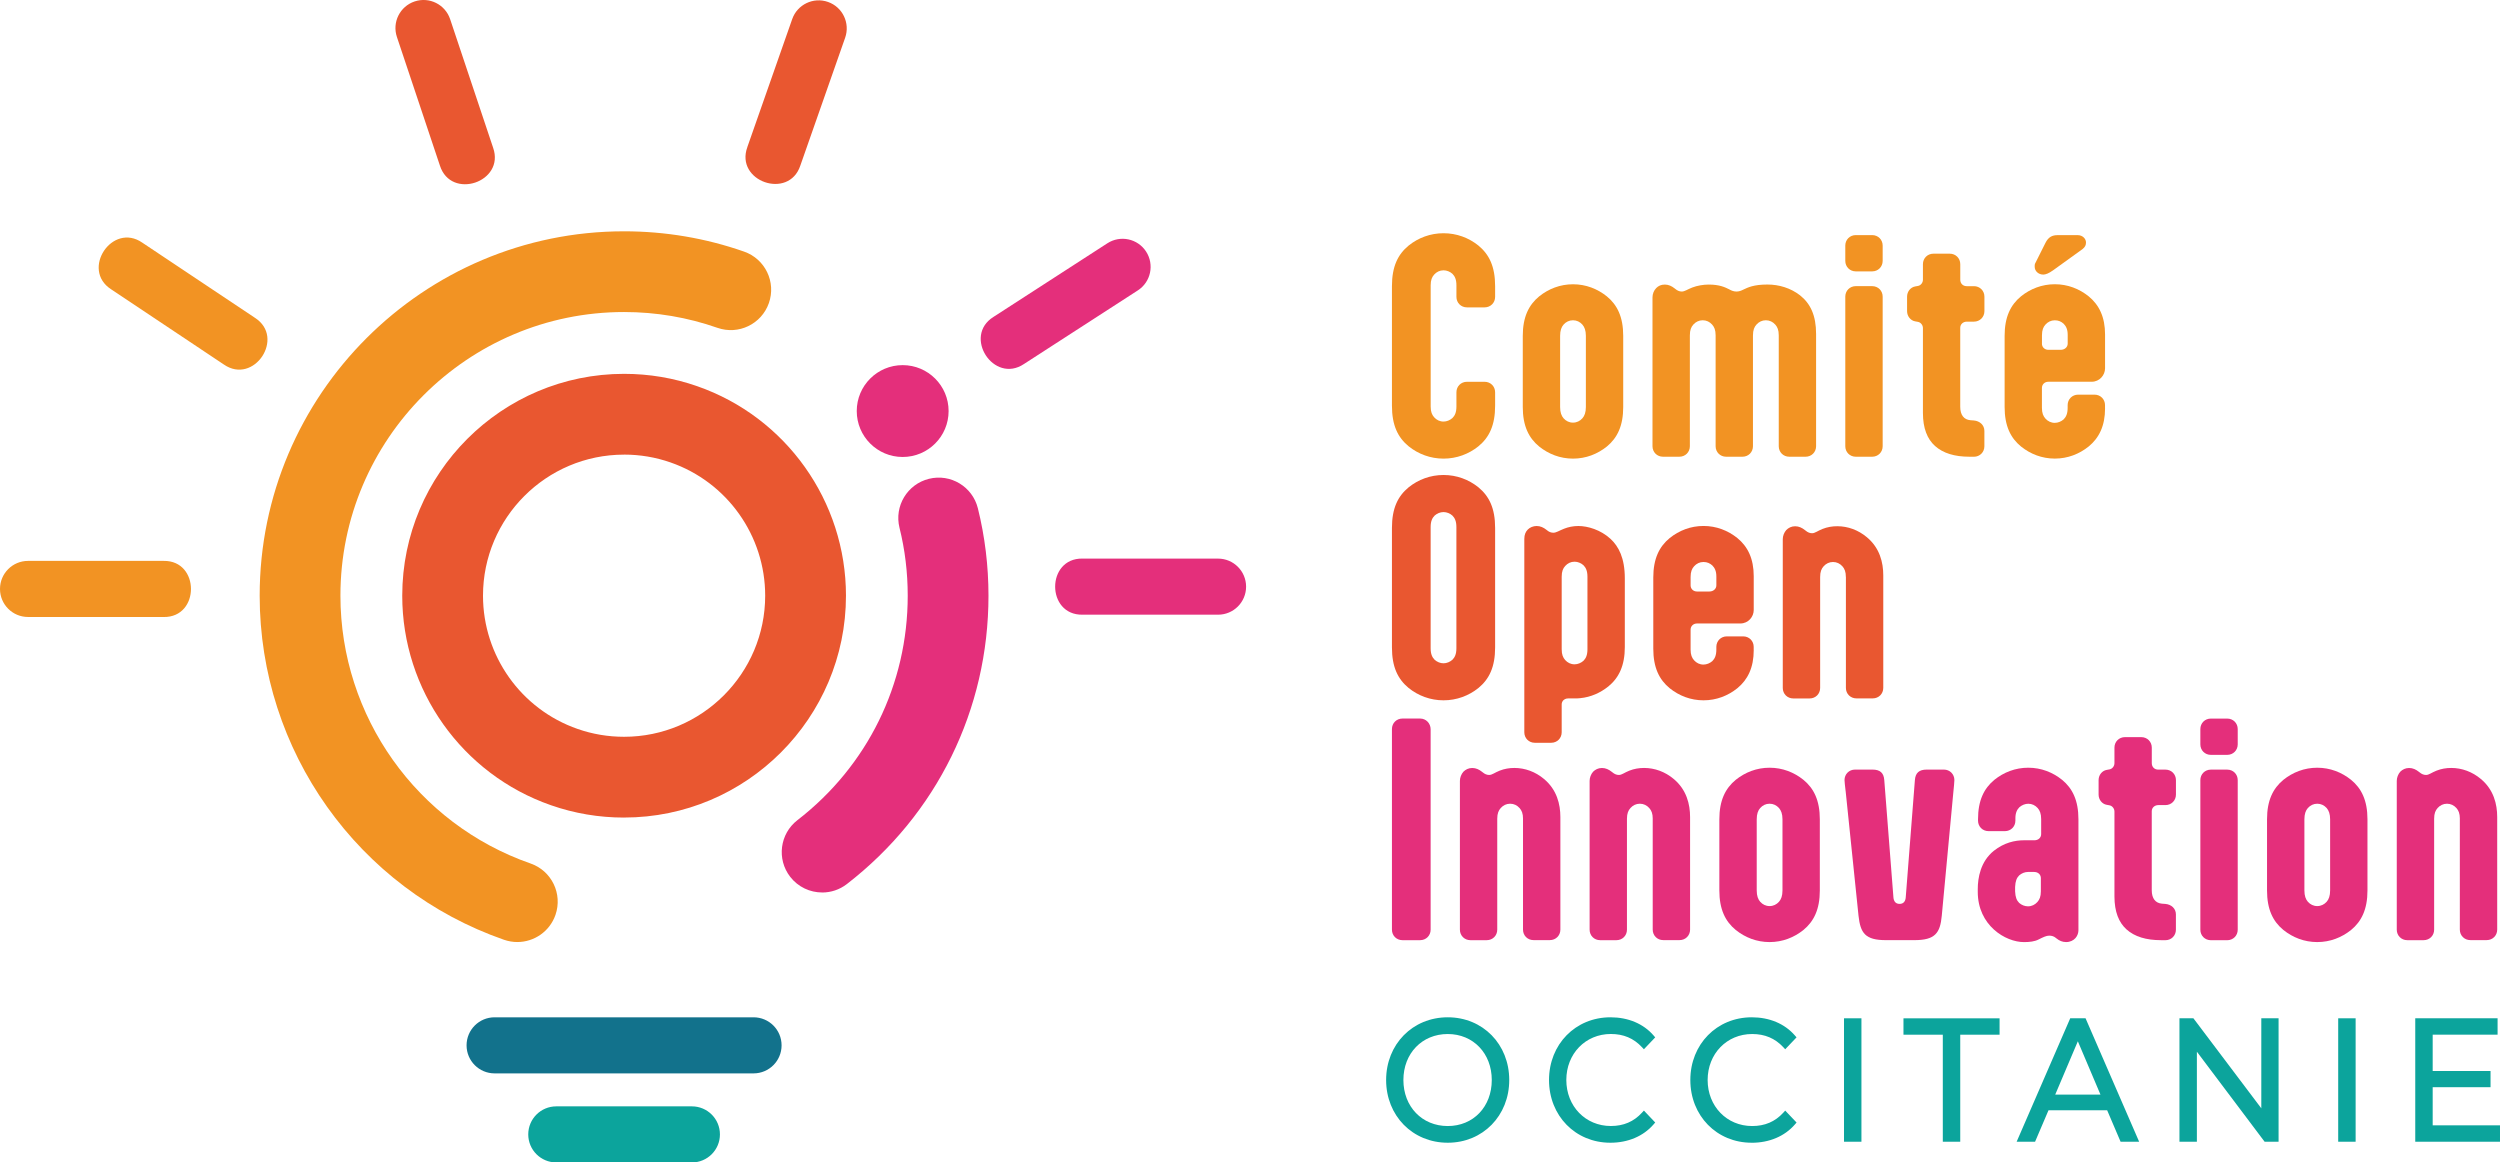
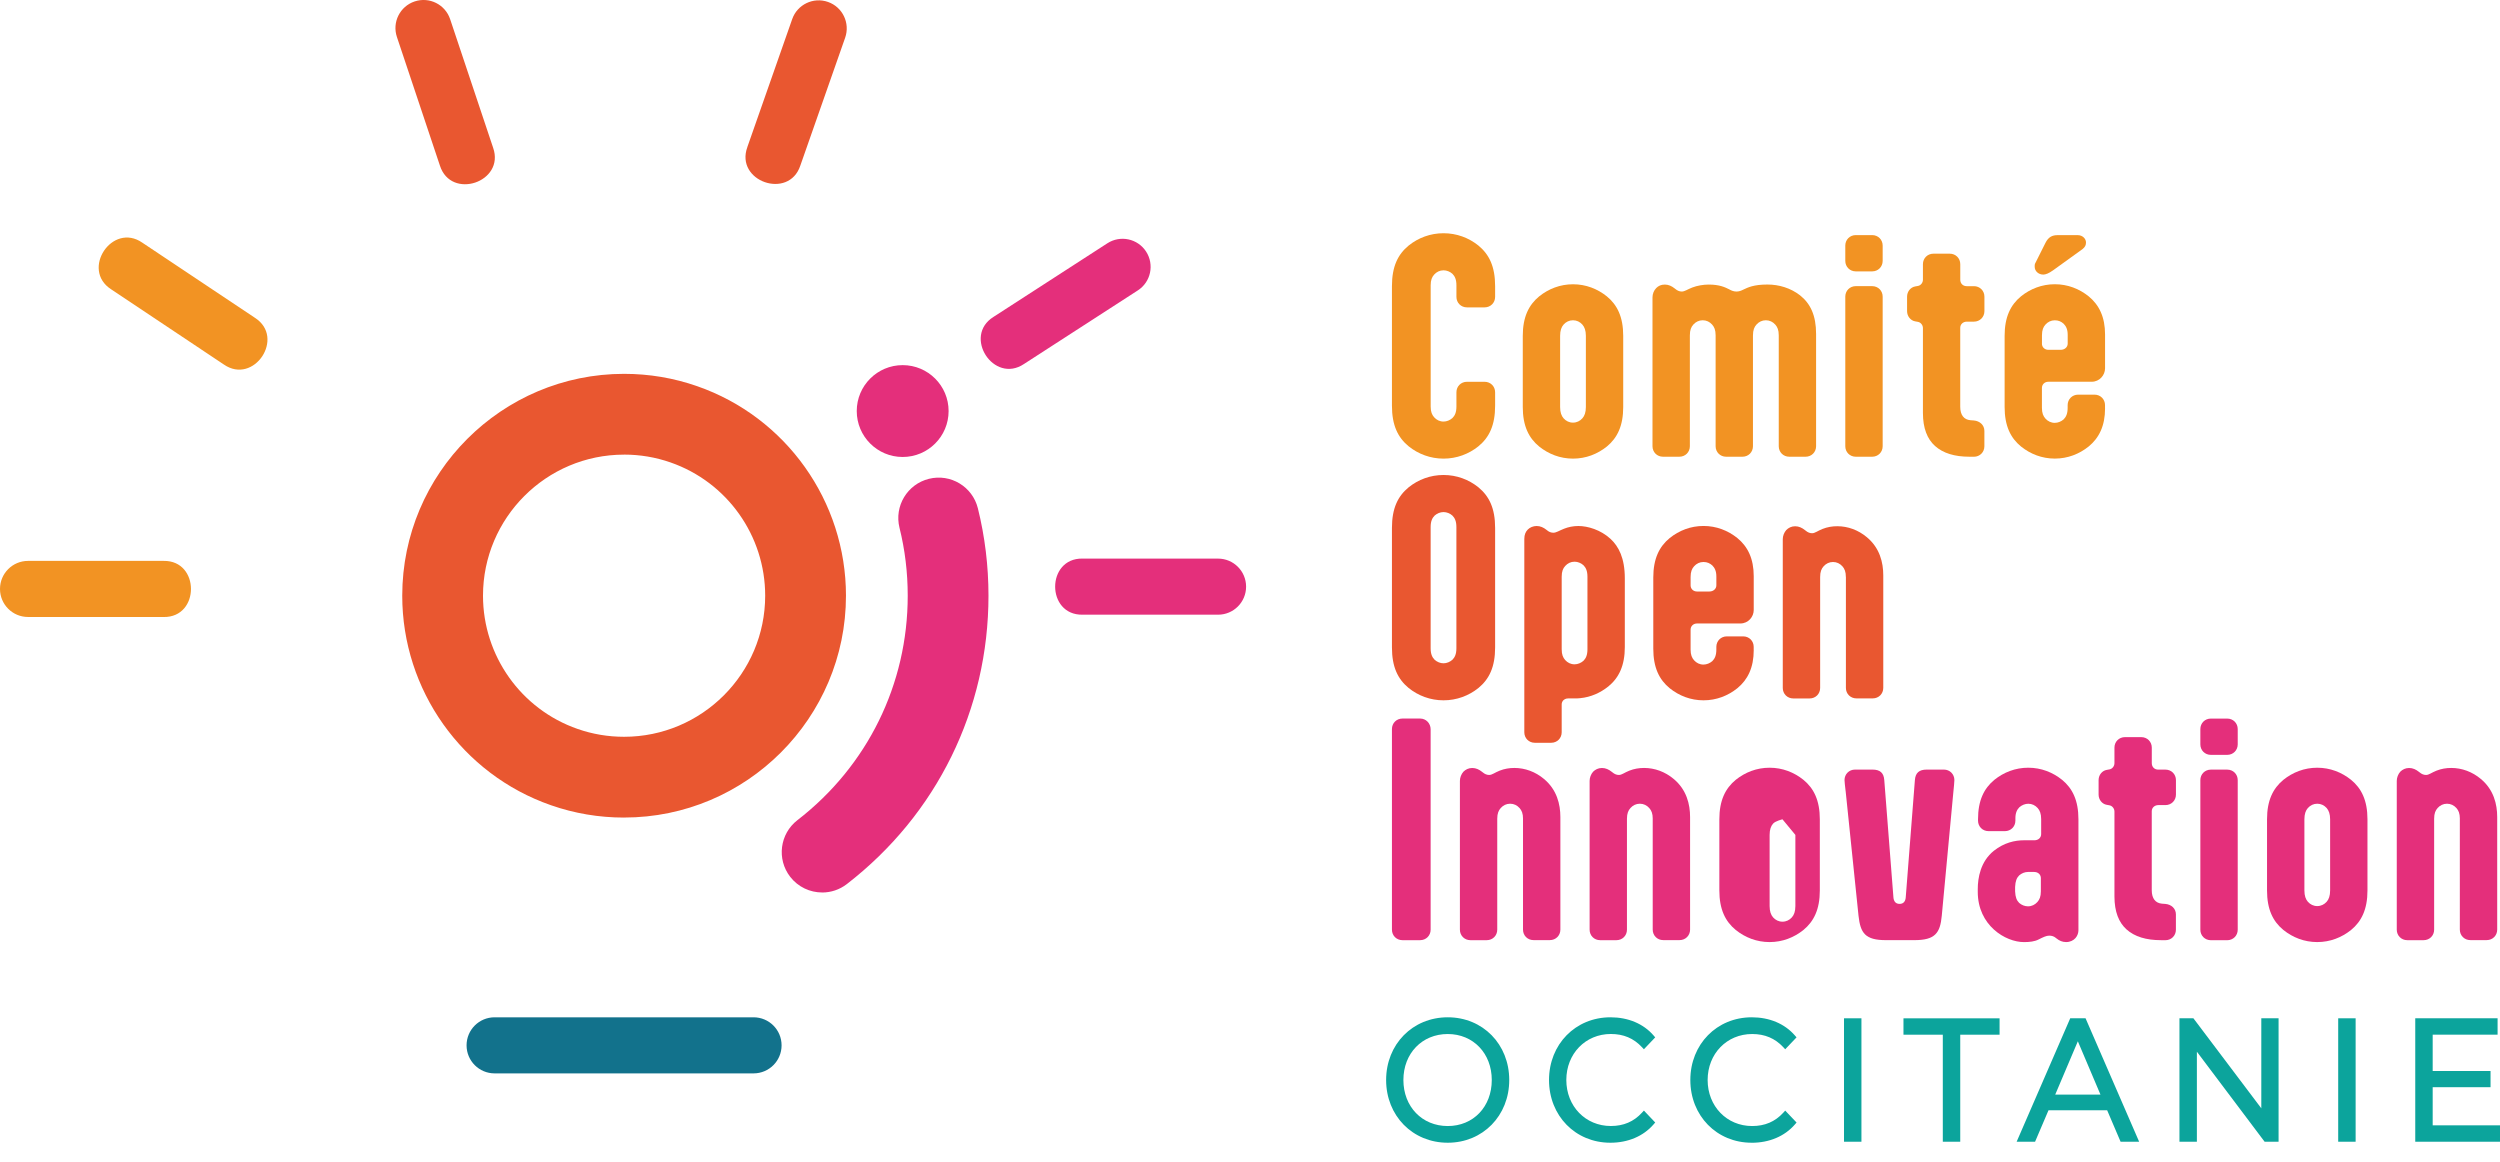
<svg xmlns="http://www.w3.org/2000/svg" id="Calque_2" viewBox="0 0 777.33 361.44">
  <defs>
    <style>.cls-1{fill:#e95730;}.cls-2{fill:#12728c;}.cls-3{fill:#0ca49c;}.cls-4{fill:#f29323;}.cls-5{fill:#e42f7b;}</style>
  </defs>
  <g id="Calque_1-2">
    <g>
      <g>
        <g>
          <path class="cls-4" d="M432.8,88.97c0-6.1,1.84-9.86,5.18-12.61,3.01-2.42,6.76-3.84,10.86-3.84s7.85,1.42,10.86,3.84c3.34,2.76,5.18,6.51,5.18,12.61v3.34c0,1.84-1.42,3.26-3.26,3.26h-5.51c-1.84,0-3.26-1.42-3.26-3.26v-3.59c0-1.84-.5-2.84-1.25-3.59-.75-.67-1.75-1.08-2.76-1.08-1.17,0-2.17,.5-2.92,1.34-.67,.75-1.08,1.67-1.08,3.34v37.67c0,1.67,.42,2.59,1.08,3.34,.75,.84,1.75,1.34,2.92,1.34,1,0,2-.42,2.76-1.09,.75-.75,1.25-1.75,1.25-3.59v-4.43c0-1.84,1.42-3.26,3.26-3.26h5.51c1.84,0,3.26,1.42,3.26,3.26v4.18c0,6.1-1.84,9.86-5.18,12.61-3.01,2.42-6.77,3.84-10.86,3.84s-7.85-1.42-10.86-3.84c-3.34-2.76-5.18-6.51-5.18-12.61v-37.16Z" />
          <path class="cls-4" d="M504.71,126.56c0,5.85-1.84,9.61-5.09,12.28-2.92,2.34-6.51,3.76-10.52,3.76s-7.6-1.42-10.52-3.76c-3.26-2.67-5.1-6.43-5.1-12.28v-22.13c0-5.85,1.84-9.6,5.1-12.28,2.92-2.34,6.51-3.76,10.52-3.76s7.6,1.42,10.52,3.76c3.26,2.67,5.09,6.43,5.09,12.28v22.13Zm-11.61-22.13c0-1.67-.42-2.75-1.09-3.51-.75-.84-1.75-1.34-2.92-1.34s-2.17,.5-2.92,1.34c-.67,.75-1.08,1.84-1.08,3.51v22.13c0,1.67,.42,2.76,1.08,3.51,.75,.84,1.75,1.34,2.92,1.34s2.17-.5,2.92-1.34c.67-.75,1.09-1.84,1.09-3.51v-22.13Z" />
          <path class="cls-4" d="M537.69,89.98c.75,.42,1.42,.67,2.26,.67,.75,0,1.42-.25,2.09-.59,1.42-.67,3.17-1.59,7.52-1.59,3.59,0,7.18,1.08,10.11,3.34,3.26,2.59,5.01,6.26,5.01,12.03v34.91c0,1.84-1.42,3.26-3.26,3.26h-5.09c-1.84,0-3.26-1.42-3.26-3.26v-34.49c0-1.67-.42-2.59-1.09-3.34-.75-.84-1.75-1.34-2.92-1.34s-2.17,.5-2.92,1.34c-.67,.75-1.09,1.67-1.09,3.42v34.41c0,1.84-1.42,3.26-3.26,3.26h-5.09c-1.84,0-3.26-1.42-3.26-3.26v-34.49c0-1.67-.42-2.59-1.09-3.34-.75-.84-1.75-1.34-2.92-1.34s-2.17,.5-2.92,1.34c-.67,.75-1.08,1.67-1.08,3.34v34.49c0,1.84-1.42,3.26-3.26,3.26h-5.1c-1.84,0-3.26-1.42-3.26-3.26v-46.27c0-1.08,.42-2.17,1.17-2.92,.67-.67,1.5-1.08,2.67-1.08s2.17,.5,3.01,1.17l.33,.25c.5,.42,1.17,.75,1.92,.75,.92,0,1.76-.67,3.26-1.25,1.5-.59,3.51-.92,5.1-.92,3.42,0,5.09,.84,6.43,1.5Z" />
          <path class="cls-4" d="M585.38,81.12c0,1.84-1.42,3.26-3.26,3.26h-5.1c-1.84,0-3.26-1.42-3.26-3.26v-4.76c0-1.84,1.42-3.26,3.26-3.26h5.1c1.84,0,3.26,1.42,3.26,3.26v4.76Zm0,57.63c0,1.84-1.42,3.26-3.26,3.26h-5.1c-1.84,0-3.26-1.42-3.26-3.26v-46.52c0-1.84,1.42-3.26,3.26-3.26h5.1c1.84,0,3.26,1.42,3.26,3.26v46.52Z" />
          <path class="cls-4" d="M612.35,142.01c-4.59,0-8.18-1.09-10.69-3.34-2.42-2.17-3.76-5.51-3.76-10.27v-26.39c0-.92-.67-1.75-1.5-1.92l-.92-.17c-1.42-.25-2.51-1.59-2.51-3.17v-4.51c0-1.59,1.09-2.92,2.51-3.17l.92-.17c.84-.17,1.5-1,1.5-1.92v-4.84c0-1.84,1.42-3.26,3.26-3.26h5.09c1.84,0,3.26,1.42,3.26,3.26v4.84c0,1.09,.75,2,2,2h2.25c1.84,0,3.26,1.42,3.26,3.26v4.51c0,1.84-1.42,3.26-3.26,3.26h-2.17c-1.25,0-2.09,.84-2.09,1.92v24.55c0,2.59,1.17,4.01,3.17,4.18l1.08,.08c1.84,.17,3.26,1.42,3.26,3.26v4.76c0,1.84-1.42,3.26-3.26,3.26h-1.42Z" />
          <path class="cls-4" d="M654.53,126.97c0,5.43-1.84,9.19-5.1,11.86-2.92,2.34-6.51,3.76-10.52,3.76s-7.6-1.42-10.52-3.76c-3.26-2.67-5.09-6.43-5.09-12.28v-22.13c0-5.85,1.84-9.6,5.09-12.28,2.92-2.34,6.51-3.76,10.52-3.76s7.6,1.42,10.52,3.76c3.26,2.67,5.1,6.43,5.1,11.86v10.52c0,2.09-1.67,4.18-4.18,4.18h-13.45c-1.17,0-2,.84-2,1.92v6.18c0,1.67,.42,2.59,1.08,3.34,.75,.84,1.76,1.34,2.92,1.34,1,0,2-.42,2.75-1.08,.75-.75,1.25-1.76,1.25-3.59v-.84c0-1.84,1.42-3.26,3.26-3.26h5.1c1.84,0,3.26,1.42,3.26,3.26v1Zm-16.29-42.84c-1.17,.84-2.17,1.25-2.92,1.25-1.5,0-2.67-1.09-2.67-2.42,0-.42,0-.75,.08-.92l3.26-6.51c.92-1.84,2.09-2.42,3.84-2.42h6.18c1.59,0,2.59,1.17,2.59,2.26,0,.84-.25,1.42-1.09,2.09l-9.27,6.68Zm-3.34,22.72c0,1.09,.84,1.92,2,1.92h3.84c1.25,0,2.17-.84,2.17-1.92v-2.75c0-1.67-.5-2.67-1.25-3.43-.75-.67-1.59-1.08-2.75-1.08s-2.17,.5-2.92,1.34c-.67,.75-1.08,1.67-1.08,3.34v2.59Z" />
        </g>
        <g>
          <path class="cls-1" d="M432.8,164.14c0-6.1,1.84-9.86,5.18-12.61,3.01-2.42,6.76-3.84,10.86-3.84s7.85,1.42,10.86,3.84c3.34,2.76,5.18,6.51,5.18,12.61v37.16c0,6.1-1.84,9.86-5.18,12.61-3.01,2.42-6.77,3.84-10.86,3.84s-7.85-1.42-10.86-3.84c-3.34-2.76-5.18-6.51-5.18-12.61v-37.16Zm20.04-.25c0-1.84-.5-2.84-1.25-3.59-.75-.67-1.75-1.08-2.76-1.08s-2,.42-2.75,1.08c-.75,.75-1.25,1.76-1.25,3.59v37.67c0,1.84,.5,2.84,1.25,3.59,.75,.67,1.75,1.09,2.75,1.09s2-.42,2.76-1.09c.75-.75,1.25-1.75,1.25-3.59v-37.67Z" />
          <path class="cls-1" d="M505.21,201.13c0,5.85-1.84,9.6-5.09,12.28-2.51,2-5.43,3.34-8.77,3.67-.59,.08-1.17,.08-1.76,.08h-2c-.67,0-1.17,.25-1.59,.67-.25,.33-.42,.75-.42,1.17v8.69c0,1.84-1.42,3.26-3.26,3.26h-5.1c-1.84,0-3.26-1.42-3.26-3.26v-60.13c0-1.34,.42-2.25,1.09-2.92s1.67-1.09,2.76-1.09c1.17,0,2.17,.5,3.01,1.17l.33,.25c.5,.42,1.17,.67,1.84,.67,.92,0,1.84-.67,3.34-1.25,1.25-.5,2.76-.84,4.43-.84,2.92,0,6.93,1.17,10.02,4.01,2.51,2.34,4.43,5.93,4.43,12.28v21.3Zm-19.63,.75c0,1.67,.42,2.59,1.08,3.34,.75,.84,1.75,1.34,2.92,1.34,1,0,2-.42,2.76-1.09,.75-.75,1.25-1.75,1.25-3.59v-22.55c0-1.84-.5-2.84-1.25-3.59-.75-.67-1.75-1.09-2.76-1.09-1.17,0-2.17,.5-2.92,1.34-.67,.75-1.08,1.67-1.08,3.34v22.55Z" />
          <path class="cls-1" d="M545.29,202.13c0,5.43-1.84,9.19-5.09,11.86-2.92,2.34-6.51,3.76-10.52,3.76s-7.6-1.42-10.52-3.76c-3.26-2.67-5.1-6.43-5.1-12.28v-22.13c0-5.85,1.84-9.6,5.1-12.28,2.92-2.34,6.51-3.76,10.52-3.76s7.6,1.42,10.52,3.76c3.26,2.67,5.09,6.43,5.09,11.86v10.52c0,2.09-1.67,4.18-4.18,4.18h-13.45c-1.17,0-2,.84-2,1.92v6.18c0,1.67,.42,2.59,1.08,3.34,.75,.84,1.75,1.34,2.92,1.34,1,0,2-.42,2.76-1.08,.75-.75,1.25-1.76,1.25-3.59v-.84c0-1.84,1.42-3.26,3.26-3.26h5.09c1.84,0,3.26,1.42,3.26,3.26v1Zm-19.63-20.13c0,1.09,.84,1.92,2,1.92h3.84c1.25,0,2.17-.84,2.17-1.92v-2.75c0-1.67-.5-2.67-1.25-3.43-.75-.67-1.59-1.08-2.76-1.08s-2.17,.5-2.92,1.34c-.67,.75-1.08,1.67-1.08,3.34v2.59Z" />
          <path class="cls-1" d="M573.94,179.42c0-1.67-.42-2.59-1.08-3.34-.75-.84-1.76-1.34-2.92-1.34s-2.17,.5-2.92,1.34c-.67,.75-1.08,1.67-1.08,3.34v34.49c0,1.84-1.42,3.26-3.26,3.26h-5.1c-1.84,0-3.26-1.42-3.26-3.26v-46.27c0-1,.42-2.09,1.09-2.84,.67-.67,1.59-1.17,2.76-1.17s2.17,.5,3.01,1.17l.33,.25c.5,.42,1.17,.75,1.92,.75,.92,0,1.75-.75,3.26-1.34,1.5-.59,3.01-.84,4.59-.84,3.26,0,6.51,1.17,9.19,3.42,4.01,3.34,5.1,7.85,5.1,11.86v34.99c0,1.84-1.42,3.26-3.26,3.26h-5.1c-1.84,0-3.26-1.42-3.26-3.26v-34.49Z" />
        </g>
        <g>
          <path class="cls-5" d="M444.83,289.07c0,1.84-1.42,3.26-3.26,3.26h-5.51c-1.84,0-3.26-1.42-3.26-3.26v-62.39c0-1.84,1.42-3.26,3.26-3.26h5.51c1.84,0,3.26,1.5,3.26,3.34v62.3Z" />
          <path class="cls-5" d="M473.56,254.58c0-1.67-.42-2.59-1.09-3.34-.75-.84-1.75-1.34-2.92-1.34s-2.17,.5-2.92,1.34c-.67,.75-1.09,1.67-1.09,3.34v34.49c0,1.84-1.42,3.26-3.26,3.26h-5.09c-1.84,0-3.26-1.42-3.26-3.26v-46.27c0-1,.42-2.09,1.08-2.84,.67-.67,1.59-1.17,2.76-1.17s2.17,.5,3.01,1.17l.33,.25c.5,.42,1.17,.75,1.92,.75,.92,0,1.75-.75,3.26-1.34,1.5-.59,3.01-.84,4.59-.84,3.26,0,6.51,1.17,9.19,3.42,4.01,3.34,5.1,7.85,5.1,11.86v34.99c0,1.84-1.42,3.26-3.26,3.26h-5.1c-1.84,0-3.26-1.42-3.26-3.26v-34.49Z" />
          <path class="cls-5" d="M513.89,254.58c0-1.67-.42-2.59-1.09-3.34-.75-.84-1.75-1.34-2.92-1.34s-2.17,.5-2.92,1.34c-.67,.75-1.09,1.67-1.09,3.34v34.49c0,1.84-1.42,3.26-3.26,3.26h-5.09c-1.84,0-3.26-1.42-3.26-3.26v-46.27c0-1,.42-2.09,1.08-2.84,.67-.67,1.59-1.17,2.76-1.17s2.17,.5,3.01,1.17l.33,.25c.5,.42,1.17,.75,1.92,.75,.92,0,1.75-.75,3.26-1.34,1.5-.59,3.01-.84,4.59-.84,3.26,0,6.51,1.17,9.19,3.42,4.01,3.34,5.1,7.85,5.1,11.86v34.99c0,1.84-1.42,3.26-3.26,3.26h-5.1c-1.84,0-3.26-1.42-3.26-3.26v-34.49Z" />
-           <path class="cls-5" d="M565.84,276.88c0,5.85-1.84,9.61-5.1,12.28-2.92,2.34-6.51,3.76-10.52,3.76s-7.6-1.42-10.52-3.76c-3.26-2.67-5.1-6.43-5.1-12.28v-22.13c0-5.85,1.84-9.6,5.1-12.28,2.92-2.34,6.51-3.76,10.52-3.76s7.6,1.42,10.52,3.76c3.26,2.67,5.1,6.43,5.1,12.28v22.13Zm-11.61-22.13c0-1.67-.42-2.75-1.09-3.51-.75-.84-1.75-1.34-2.92-1.34s-2.17,.5-2.92,1.34c-.67,.75-1.08,1.84-1.08,3.51v22.13c0,1.67,.42,2.76,1.08,3.51,.75,.84,1.75,1.34,2.92,1.34s2.17-.5,2.92-1.34c.67-.75,1.09-1.84,1.09-3.51v-22.13Z" />
+           <path class="cls-5" d="M565.84,276.88c0,5.85-1.84,9.61-5.1,12.28-2.92,2.34-6.51,3.76-10.52,3.76s-7.6-1.42-10.52-3.76c-3.26-2.67-5.1-6.43-5.1-12.28v-22.13c0-5.85,1.84-9.6,5.1-12.28,2.92-2.34,6.51-3.76,10.52-3.76s7.6,1.42,10.52,3.76c3.26,2.67,5.1,6.43,5.1,12.28v22.13Zm-11.61-22.13s-2.17,.5-2.92,1.34c-.67,.75-1.08,1.84-1.08,3.51v22.13c0,1.67,.42,2.76,1.08,3.51,.75,.84,1.75,1.34,2.92,1.34s2.17-.5,2.92-1.34c.67-.75,1.09-1.84,1.09-3.51v-22.13Z" />
          <path class="cls-5" d="M573.85,245.89c-.17-1.59-.33-2.76-.33-3.34,0-1.84,1.42-3.26,3.26-3.26h5.43c2.34,0,3.51,1,3.67,3.26l2.84,36.41c.08,1.25,.67,2.09,1.92,2.09s1.84-.84,1.92-2.09l2.84-36.41c.17-2.26,1.34-3.26,3.67-3.26h5.35c1.84,0,3.26,1.42,3.26,3.26,0,.58-.17,2.25-.33,3.84l-3.59,38.33c-.5,5.43-2.09,7.6-8.52,7.6h-8.85c-6.43,0-7.93-2.17-8.52-7.6l-4.01-38.83Z" />
          <path class="cls-5" d="M646.26,289.16c0,.92-.33,1.84-.92,2.51-.67,.75-1.67,1.25-2.92,1.25-1.17,0-2.09-.42-2.92-1.08l-.33-.25c-.5-.42-1.17-.67-2-.67-.92,0-1.92,.5-3.26,1.17-1.25,.67-2.92,.84-4.59,.84-5.76,0-14.37-5.18-14.37-15.62v-.84c0-3.51,.84-8.6,5.01-11.94,3.17-2.51,6.51-3.26,9.35-3.26h3.26c1.25,0,2.09-.84,2.09-1.92v-4.68c0-1.67-.42-2.67-1.08-3.42-.75-.84-1.76-1.34-2.92-1.34-1,0-2,.42-2.76,1.08-.75,.75-1.25,1.75-1.25,3.43v.75c0,1.84-1.42,3.26-3.26,3.26h-5.1c-1.84,0-3.26-1.42-3.26-3.26v-.42c0-5.85,1.84-9.6,5.09-12.28,2.92-2.34,6.51-3.76,10.52-3.76s7.6,1.42,10.52,3.76c3.26,2.67,5.09,6.43,5.09,12.28v34.41Zm-15.7-18.04c-1,0-2,.42-2.75,1.09-.75,.75-1.17,1.75-1.25,3.59v1.34c.08,1.84,.5,2.84,1.25,3.59,.75,.67,1.75,1.08,2.75,1.08,1.17,0,2.17-.5,2.92-1.34,.67-.75,1.09-1.67,1.09-3.34v-4.09c0-1.09-.84-1.92-2.09-1.92h-1.92Z" />
          <path class="cls-5" d="M671.9,292.33c-4.59,0-8.18-1.09-10.69-3.34-2.42-2.17-3.76-5.51-3.76-10.27v-26.39c0-.92-.67-1.75-1.5-1.92l-.92-.17c-1.42-.25-2.51-1.59-2.51-3.17v-4.51c0-1.59,1.09-2.92,2.51-3.17l.92-.17c.84-.17,1.5-1,1.5-1.92v-4.84c0-1.84,1.42-3.26,3.26-3.26h5.09c1.84,0,3.26,1.42,3.26,3.26v4.84c0,1.09,.75,2,2,2h2.25c1.84,0,3.26,1.42,3.26,3.26v4.51c0,1.84-1.42,3.26-3.26,3.26h-2.17c-1.25,0-2.09,.84-2.09,1.92v24.55c0,2.59,1.17,4.01,3.17,4.18l1.08,.08c1.84,.17,3.26,1.42,3.26,3.26v4.76c0,1.84-1.42,3.26-3.26,3.26h-1.42Z" />
          <path class="cls-5" d="M695.78,231.45c0,1.84-1.42,3.26-3.26,3.26h-5.1c-1.84,0-3.26-1.42-3.26-3.26v-4.76c0-1.84,1.42-3.26,3.26-3.26h5.1c1.84,0,3.26,1.42,3.26,3.26v4.76Zm0,57.63c0,1.84-1.42,3.26-3.26,3.26h-5.1c-1.84,0-3.26-1.42-3.26-3.26v-46.52c0-1.84,1.42-3.26,3.26-3.26h5.1c1.84,0,3.26,1.42,3.26,3.26v46.52Z" />
          <path class="cls-5" d="M736.12,276.88c0,5.85-1.84,9.61-5.1,12.28-2.92,2.34-6.51,3.76-10.52,3.76s-7.6-1.42-10.52-3.76c-3.26-2.67-5.09-6.43-5.09-12.28v-22.13c0-5.85,1.84-9.6,5.09-12.28,2.92-2.34,6.51-3.76,10.52-3.76s7.6,1.42,10.52,3.76c3.26,2.67,5.1,6.43,5.1,12.28v22.13Zm-11.61-22.13c0-1.67-.42-2.75-1.08-3.51-.75-.84-1.76-1.34-2.92-1.34s-2.17,.5-2.92,1.34c-.67,.75-1.08,1.84-1.08,3.51v22.13c0,1.67,.42,2.76,1.08,3.51,.75,.84,1.76,1.34,2.92,1.34s2.17-.5,2.92-1.34c.67-.75,1.08-1.84,1.08-3.51v-22.13Z" />
          <path class="cls-5" d="M764.85,254.58c0-1.67-.42-2.59-1.08-3.34-.75-.84-1.76-1.34-2.92-1.34s-2.17,.5-2.92,1.34c-.67,.75-1.08,1.67-1.08,3.34v34.49c0,1.84-1.42,3.26-3.26,3.26h-5.1c-1.84,0-3.26-1.42-3.26-3.26v-46.27c0-1,.42-2.09,1.08-2.84,.67-.67,1.59-1.17,2.76-1.17s2.17,.5,3.01,1.17l.33,.25c.5,.42,1.17,.75,1.92,.75,.92,0,1.75-.75,3.26-1.34,1.5-.59,3.01-.84,4.59-.84,3.26,0,6.51,1.17,9.19,3.42,4.01,3.34,5.09,7.85,5.09,11.86v34.99c0,1.84-1.42,3.26-3.26,3.26h-5.1c-1.84,0-3.26-1.42-3.26-3.26v-34.49Z" />
        </g>
      </g>
      <g>
        <g>
          <path class="cls-3" d="M431.86,335.81c0-10.68,7.75-18.63,18.29-18.63s18.24,7.9,18.24,18.63-7.8,18.63-18.24,18.63-18.29-7.95-18.29-18.63Zm32.86,0c0-8.74-6.21-15.18-14.56-15.18s-14.66,6.44-14.66,15.18,6.26,15.18,14.66,15.18,14.56-6.44,14.56-15.18Z" />
          <path class="cls-3" d="M450.15,355.31c-10.93,0-19.16-8.39-19.16-19.5s8.24-19.5,19.16-19.5,19.12,8.39,19.12,19.5-8.22,19.5-19.12,19.5Zm0-37.26c-10.09,0-17.42,7.47-17.42,17.76s7.33,17.76,17.42,17.76,17.37-7.47,17.37-17.76-7.31-17.76-17.37-17.76Zm0,33.81c-8.86,0-15.54-6.9-15.54-16.05s6.68-16.05,15.54-16.05,15.44,6.9,15.44,16.05-6.64,16.05-15.44,16.05Zm0-30.35c-7.99,0-13.79,6.02-13.79,14.3s5.8,14.31,13.79,14.31,13.69-6.02,13.69-14.31-5.76-14.3-13.69-14.3Z" />
        </g>
        <g>
          <path class="cls-3" d="M482.52,335.81c0-10.73,7.75-18.63,18.24-18.63,5.07,0,9.64,1.78,12.73,5.34l-2.34,2.46c-2.83-3.03-6.31-4.34-10.29-4.34-8.4,0-14.71,6.49-14.71,15.18s6.31,15.18,14.71,15.18c3.98,0,7.46-1.31,10.29-4.4l2.34,2.46c-3.08,3.56-7.65,5.39-12.77,5.39-10.44,0-18.19-7.9-18.19-18.63Z" />
          <path class="cls-3" d="M500.71,355.31c-10.87,0-19.07-8.39-19.07-19.5s8.22-19.5,19.12-19.5c5.48,0,10.24,2,13.38,5.64l.52,.6-3.52,3.7-.63-.68c-2.56-2.74-5.71-4.07-9.65-4.07-7.89,0-13.84,6.15-13.84,14.3s5.95,14.31,13.84,14.31c3.95,0,7.11-1.35,9.65-4.11l.63-.69,3.52,3.71-.52,.6c-3.18,3.67-7.95,5.69-13.43,5.69Zm.05-37.26c-10.07,0-17.37,7.47-17.37,17.76s7.28,17.76,17.32,17.76c4.67,0,8.75-1.59,11.58-4.51l-1.15-1.21c-2.75,2.66-6.2,4.01-10.28,4.01-8.89,0-15.59-6.9-15.59-16.05s6.7-16.05,15.59-16.05c4.06,0,7.51,1.33,10.28,3.96l1.16-1.22c-2.81-2.88-6.87-4.46-11.53-4.46Z" />
        </g>
        <g>
          <path class="cls-3" d="M526.46,335.81c0-10.73,7.75-18.63,18.24-18.63,5.07,0,9.64,1.78,12.73,5.34l-2.34,2.46c-2.83-3.03-6.31-4.34-10.29-4.34-8.4,0-14.71,6.49-14.71,15.18s6.31,15.18,14.71,15.18c3.98,0,7.46-1.31,10.29-4.4l2.34,2.46c-3.08,3.56-7.66,5.39-12.78,5.39-10.44,0-18.19-7.9-18.19-18.63Z" />
          <path class="cls-3" d="M544.65,355.31c-10.87,0-19.07-8.39-19.07-19.5s8.22-19.5,19.11-19.5c5.48,0,10.24,2,13.39,5.64l.52,.6-3.52,3.7-.63-.68c-2.56-2.73-5.71-4.06-9.65-4.06-7.89,0-13.84,6.15-13.84,14.3s5.95,14.31,13.84,14.31c3.95,0,7.11-1.35,9.65-4.11l.63-.69,3.53,3.71-.52,.6c-3.18,3.67-7.95,5.69-13.44,5.69Zm.05-37.26c-10.06,0-17.37,7.47-17.37,17.76s7.28,17.76,17.32,17.76c4.67,0,8.75-1.59,11.58-4.51l-1.15-1.21c-2.75,2.66-6.2,4.01-10.28,4.01-8.88,0-15.59-6.9-15.59-16.05s6.7-16.05,15.59-16.05c4.06,0,7.52,1.33,10.28,3.96l1.16-1.22c-2.81-2.88-6.87-4.46-11.53-4.46Z" />
        </g>
        <g>
          <path class="cls-3" d="M574.23,317.49h3.68v36.63h-3.68v-36.63Z" />
          <path class="cls-3" d="M578.78,355h-5.42v-38.38h5.42v38.38Zm-3.68-1.74h1.93v-34.89h-1.93v34.89Z" />
        </g>
        <g>
          <path class="cls-3" d="M604.95,320.84h-12.23v-3.35h28.14v3.35h-12.23v33.28h-3.68v-33.28Z" />
          <path class="cls-3" d="M609.5,355h-5.42v-33.28h-12.23v-5.09h29.88v5.09h-12.23v33.28Zm-3.68-1.74h1.93v-33.28h12.23v-1.6h-26.39v1.6h12.23v33.28Z" />
        </g>
        <g>
          <path class="cls-3" d="M655.76,344.34h-19.39l-4.17,9.79h-3.83l15.91-36.63h3.63l15.91,36.63h-3.88l-4.18-9.79Zm-1.34-3.14l-8.35-19.68-8.35,19.68h16.7Z" />
          <path class="cls-3" d="M665.14,355h-5.78l-4.18-9.79h-18.23l-4.18,9.79h-5.73l16.66-38.38h4.77l16.66,38.38Zm-4.63-1.74h1.97l-15.15-34.89h-2.48l-15.15,34.89h1.92l4.18-9.79h20.54l4.18,9.79Zm-4.78-11.18h-19.34l9.67-22.78,9.67,22.78Zm-16.7-1.74h14.07l-7.03-16.57-7.03,16.57Z" />
        </g>
        <g>
          <path class="cls-3" d="M707.6,317.49v36.63h-3.03l-22.37-29.73v29.73h-3.68v-36.63h3.03l22.42,29.73v-29.73h3.63Z" />
          <path class="cls-3" d="M708.48,355h-4.34l-21.06-27.99v27.99h-5.42v-38.38h4.34l21.11,27.99v-27.99h5.37v38.38Zm-3.47-1.74h1.72v-34.89h-1.88v31.46l-23.73-31.46h-1.73v34.89h1.93v-31.46l23.68,31.46Z" />
        </g>
        <g>
          <path class="cls-3" d="M727.89,317.49h3.68v36.63h-3.68v-36.63Z" />
          <path class="cls-3" d="M732.44,355h-5.42v-38.38h5.42v38.38Zm-3.68-1.74h1.93v-34.89h-1.93v34.89Z" />
        </g>
        <g>
          <path class="cls-3" d="M776.45,350.78v3.35h-24.61v-36.63h23.86v3.35h-20.18v13.03h17.99v3.3h-17.99v13.61h20.93Z" />
          <path class="cls-3" d="M777.33,355h-26.35v-38.38h25.6v5.09h-20.18v11.29h17.99v5.04h-17.99v11.86h20.93v5.09Zm-24.61-1.74h22.86v-1.6h-20.93v-15.35h17.99v-1.55h-17.99v-14.78h20.18v-1.6h-22.12v34.89Z" />
        </g>
      </g>
      <g>
        <path class="cls-1" d="M194.04,254.21c-7.79,0-15.44-1.29-22.73-3.84-27.65-9.63-46.24-35.81-46.24-65.15,0-38.03,30.94-68.98,68.98-68.98,7.8,0,15.44,1.29,22.73,3.84,27.66,9.63,46.26,35.81,46.26,65.13,0,38.04-30.95,68.99-68.99,68.99Zm0-112.85c-24.19,0-43.86,19.68-43.86,43.86,0,18.66,11.82,35.31,29.41,41.43,4.63,1.62,9.49,2.44,14.45,2.44,24.19,0,43.88-19.68,43.88-43.88,0-18.65-11.82-35.29-29.42-41.42-4.64-1.62-9.49-2.44-14.46-2.44Z" />
-         <path class="cls-4" d="M160.85,292.91c-1.37,0-2.76-.23-4.13-.7-45.45-15.83-75.98-58.82-75.98-106.99,0-62.48,50.83-113.3,113.3-113.3,12.82,0,25.38,2.13,37.34,6.32,6.54,2.29,9.99,9.46,7.69,16-2.29,6.54-9.46,9.99-16,7.69-9.28-3.25-19.05-4.91-29.03-4.91-48.63,0-88.19,39.56-88.19,88.19,0,37.49,23.76,70.96,59.13,83.28,6.55,2.28,10.01,9.44,7.73,15.99-1.8,5.18-6.66,8.43-11.86,8.43Z" />
        <g>
          <path class="cls-5" d="M255.63,277.5c-3.75,0-7.47-1.68-9.94-4.88-4.24-5.49-3.23-13.37,2.26-17.61,21.79-16.84,34.29-42.28,34.29-69.79,0-7.2-.86-14.31-2.56-21.13-1.67-6.73,2.43-13.54,9.16-15.21,6.73-1.68,13.54,2.43,15.21,9.16,2.19,8.8,3.3,17.95,3.3,27.19,0,35.35-16.05,68.03-44.04,89.66-2.29,1.77-4.99,2.62-7.67,2.62Z" />
          <circle class="cls-5" cx="280.67" cy="127.81" r="14.28" />
        </g>
        <path class="cls-2" d="M234.3,333.75h-80.51c-4.82,0-8.72-3.9-8.72-8.72s3.9-8.72,8.72-8.72h80.51c4.82,0,8.72,3.9,8.72,8.72s-3.9,8.72-8.72,8.72Z" />
-         <path class="cls-3" d="M215.13,361.44h-42.16c-4.82,0-8.72-3.9-8.72-8.72s3.9-8.72,8.72-8.72h42.16c4.82,0,8.72,3.9,8.72,8.72s-3.9,8.72-8.72,8.72Z" />
        <path class="cls-4" d="M50.89,191.84H8.72c-4.82,0-8.72-3.9-8.72-8.72,0-4.82,3.9-8.72,8.72-8.72H50.89c11.31-.17,11.33,17.61,0,17.45Z" />
        <path class="cls-4" d="M69.62,113.35l-35.07-23.4c-9.5-6.14,.36-20.94,9.68-14.51l35.07,23.4c9.5,6.14-.36,20.94-9.68,14.51Z" />
        <path class="cls-1" d="M136.78,51.48l-13.37-39.99c-1.53-4.57,.94-9.51,5.51-11.04,4.57-1.53,9.51,.94,11.04,5.51l13.37,39.99c3.74,10.67-13.11,16.33-16.55,5.53Z" />
        <path class="cls-1" d="M232.37,45.74l13.95-39.79c1.59-4.55,6.57-6.94,11.12-5.35,4.55,1.59,6.94,6.57,5.35,11.12l-13.95,39.79c-3.58,10.72-20.37,4.86-16.46-5.77Z" />
        <path class="cls-5" d="M308.9,98.54l35.41-22.89c4.05-2.62,9.45-1.46,12.06,2.59s1.46,9.45-2.59,12.06l-35.41,22.89c-9.4,6.28-19.07-8.64-9.47-14.65Z" />
        <path class="cls-5" d="M336.57,173.69h42.16c4.82,0,8.72,3.9,8.72,8.72s-3.9,8.72-8.72,8.72h-42.16c-11.31,.17-11.33-17.61,0-17.45Z" />
      </g>
    </g>
  </g>
</svg>